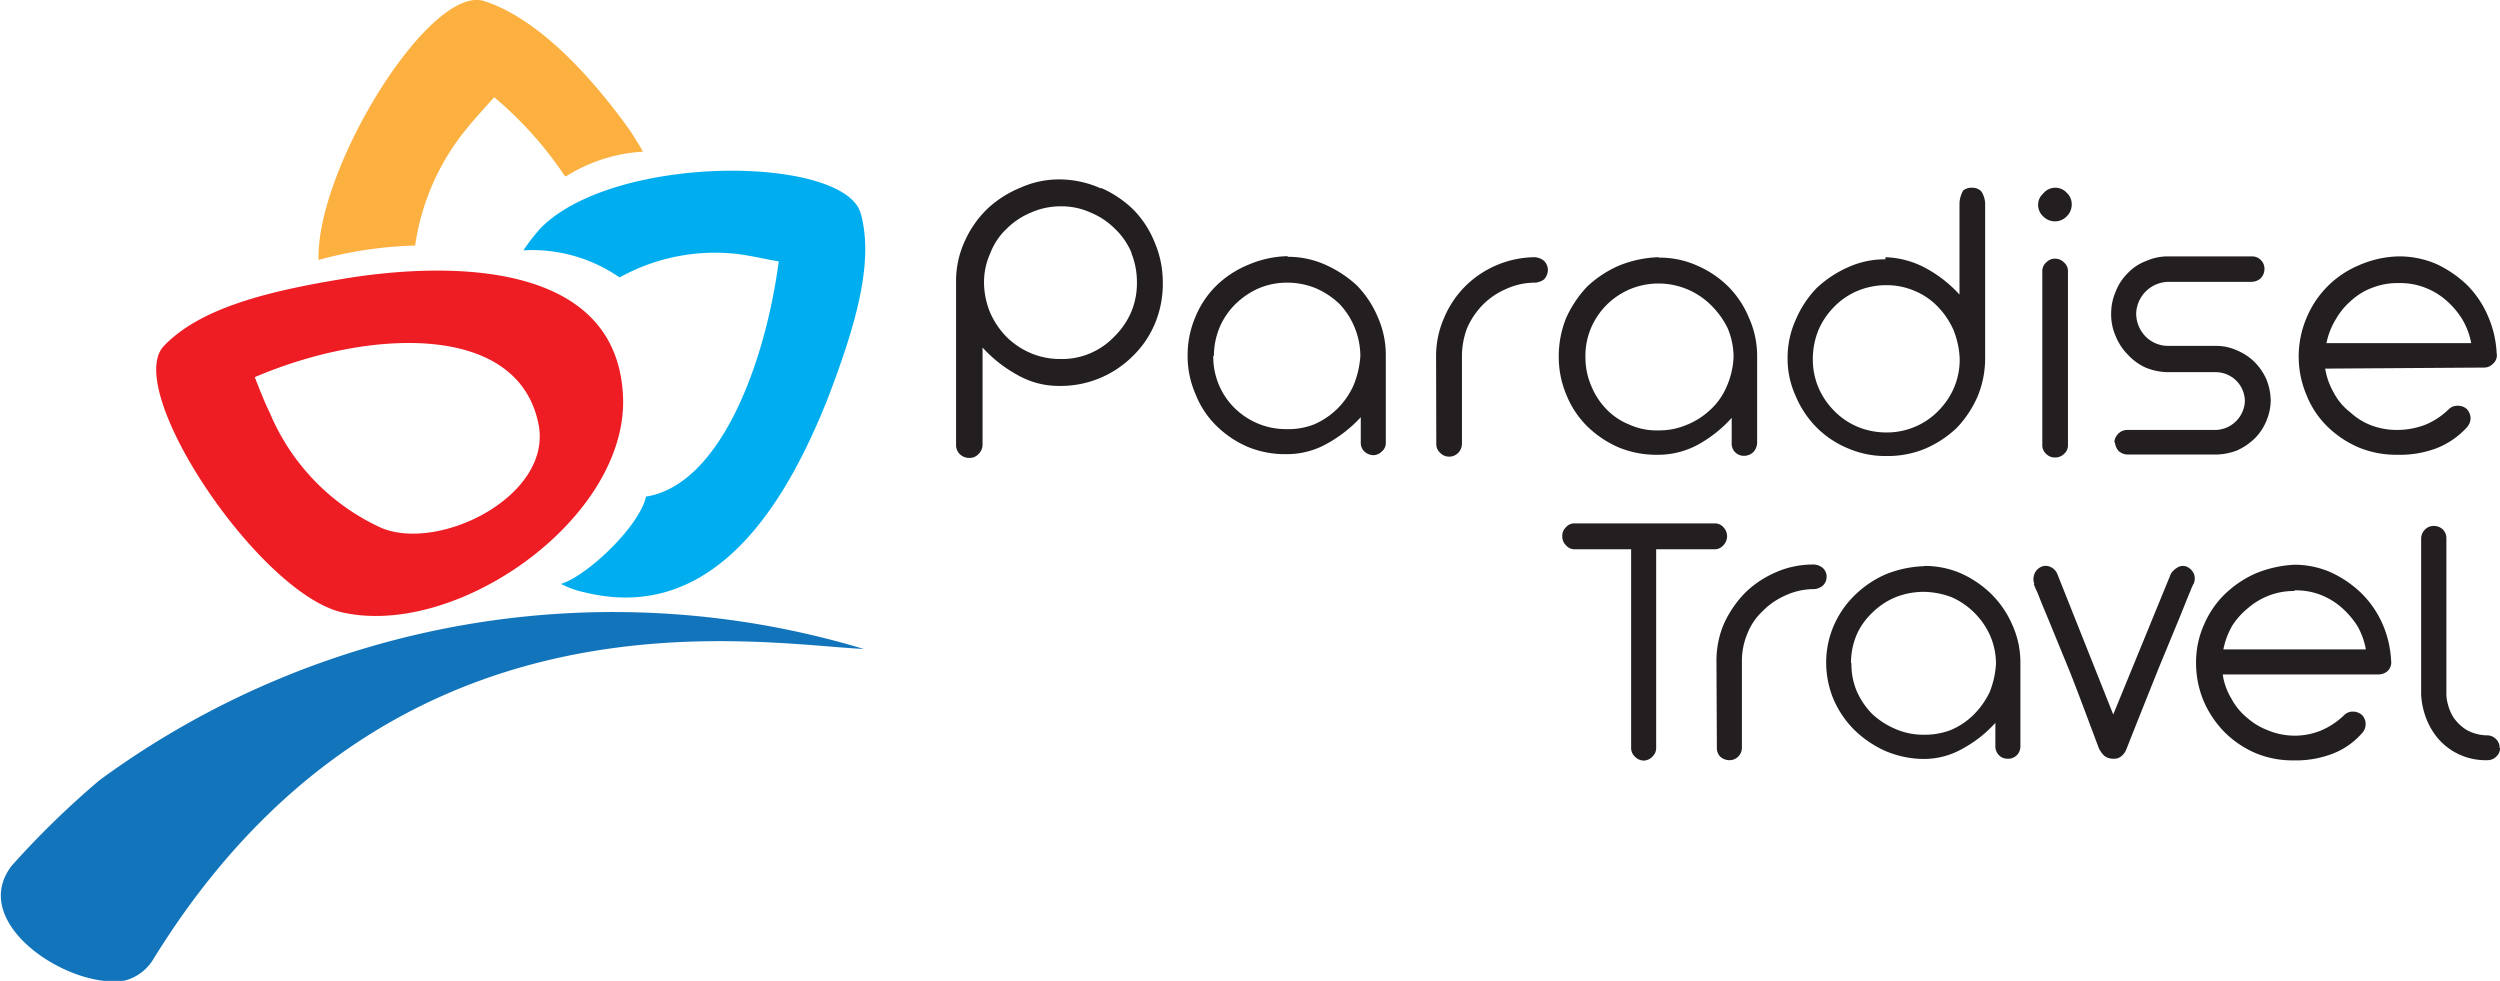
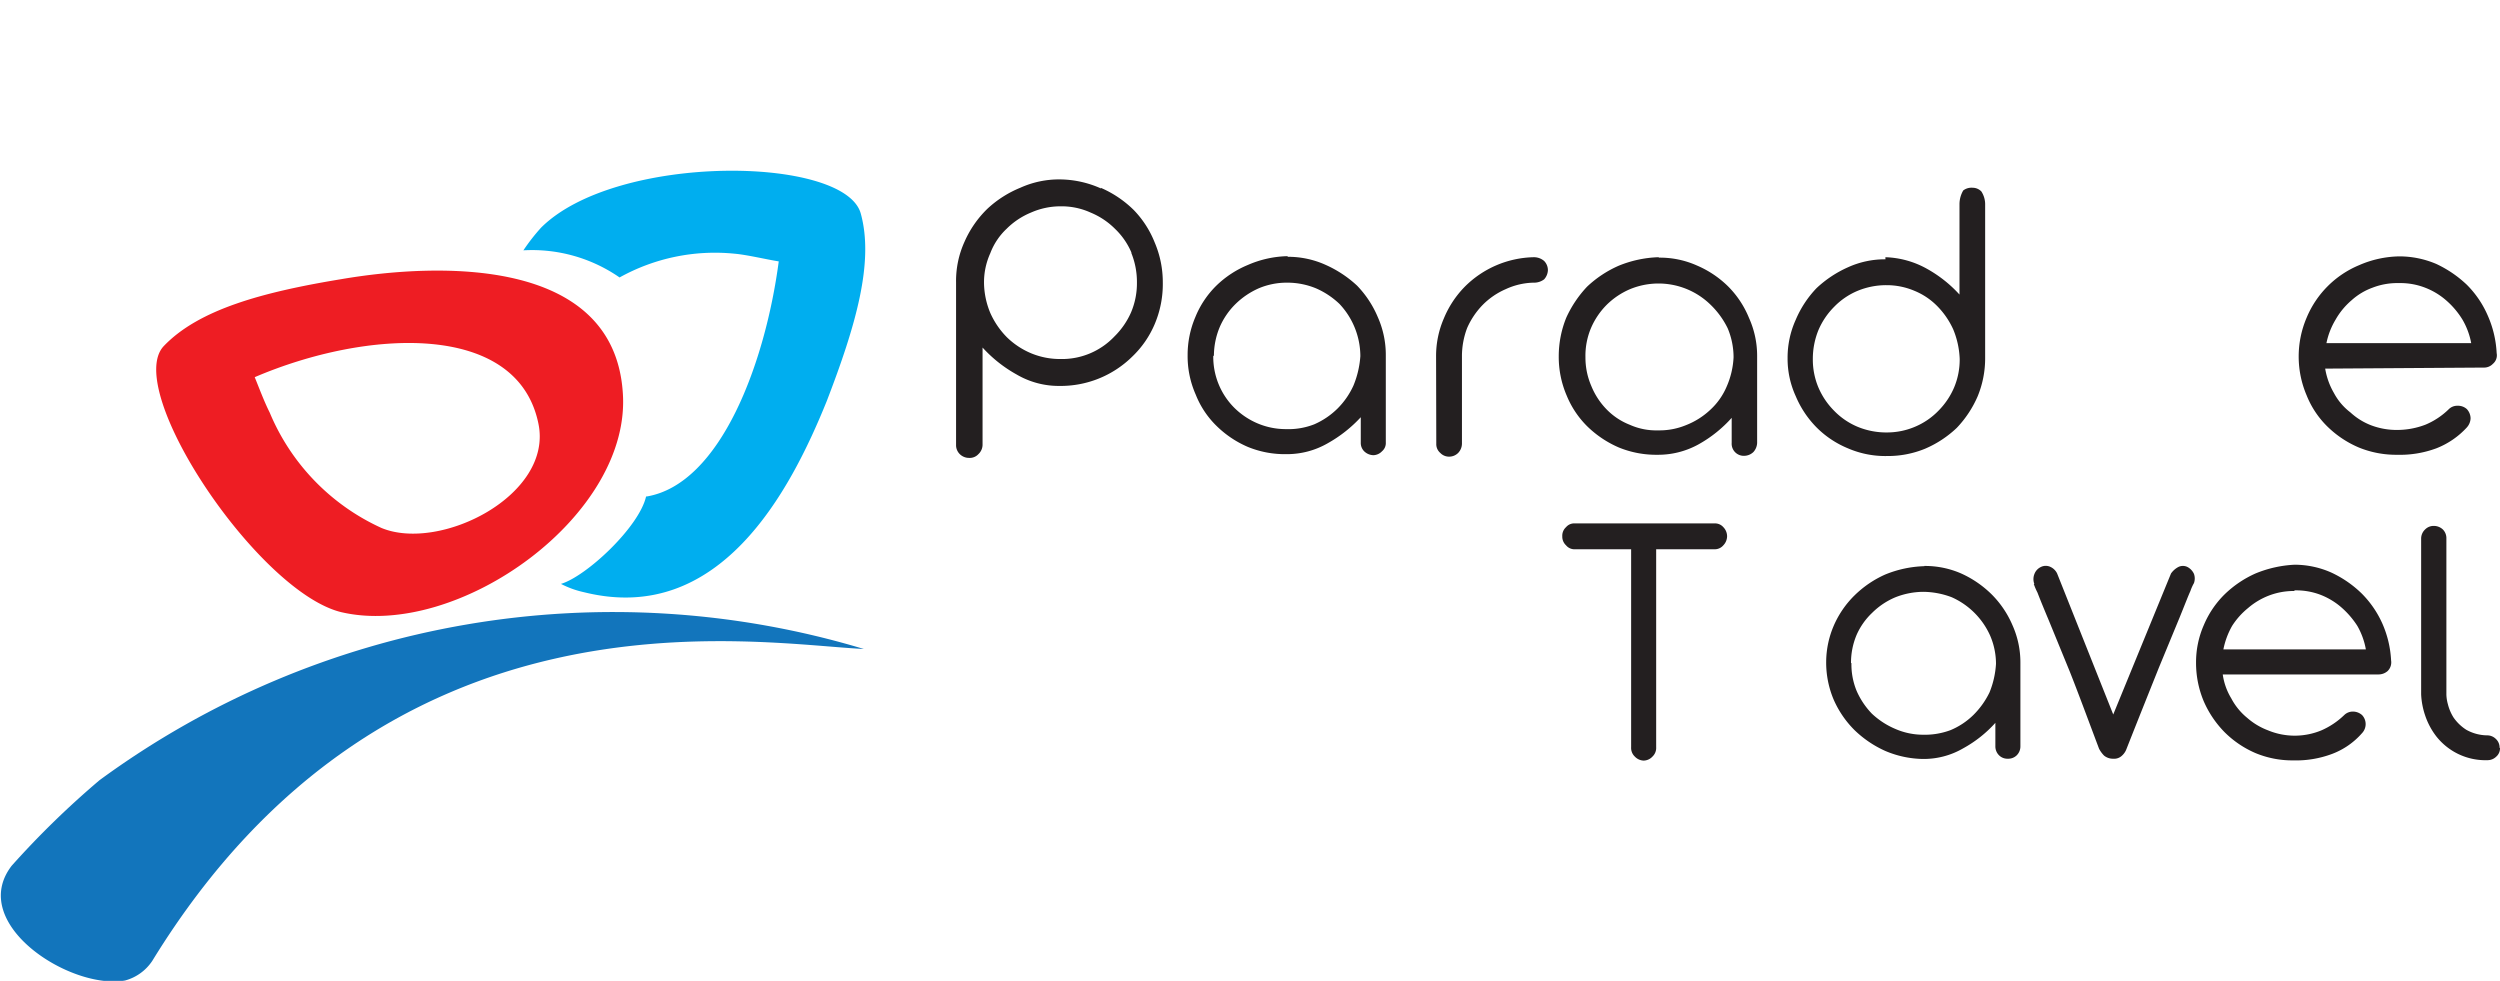
<svg xmlns="http://www.w3.org/2000/svg" viewBox="0 0 119.84 47.02">
  <defs>
    <style>.cls-1{fill:#fbb040;}.cls-2{fill:#231f20;}.cls-3{fill:#1275bc;}.cls-4{fill:#ee1d23;}.cls-5{fill:#00aeef;}</style>
  </defs>
  <title>Asset 2</title>
  <g id="Layer_2" data-name="Layer 2">
    <g id="master-artboard">
-       <path class="cls-1" d="M27.07,8.43a17.8,17.8,0,0,0-3.38-3.77c-.39.44-.81.89-1.19,1.35a11.39,11.39,0,0,0-2.6,5.76,19.44,19.44,0,0,0-4.63.69C15.15,8.06,20.62-.77,23.21.05c2.31.75,4.75,3.08,7,6.22.12.19.48.75.61,1a7.74,7.74,0,0,0-3.7,1.19Z" />
      <path class="cls-2" d="M61.74,12.31a4.36,4.36,0,0,1,1.79.38,5.48,5.48,0,0,1,1.52,1,4.9,4.9,0,0,1,1,1.52,4.46,4.46,0,0,1,.38,1.84v4.16a.51.51,0,0,1-.18.42.59.59,0,0,1-.42.19.66.66,0,0,1-.44-.19.57.57,0,0,1-.16-.42V20a6.42,6.42,0,0,1-1.57,1.24,3.91,3.91,0,0,1-2,.53,4.66,4.66,0,0,1-1.85-.35,4.88,4.88,0,0,1-1.49-1,4.3,4.3,0,0,1-1-1.5,4.55,4.55,0,0,1-.39-1.9,4.62,4.62,0,0,1,.37-1.82,4.48,4.48,0,0,1,1-1.5,4.78,4.78,0,0,1,1.52-1,5,5,0,0,1,1.89-.42m-3.55,4.76a3.45,3.45,0,0,0,1,2.5,3.56,3.56,0,0,0,1.11.75,3.46,3.46,0,0,0,1.37.28A3.39,3.39,0,0,0,63,20.34a3.68,3.68,0,0,0,1.11-.75,3.73,3.73,0,0,0,.77-1.11,4.48,4.48,0,0,0,.33-1.41,3.67,3.67,0,0,0-1-2.5,3.84,3.84,0,0,0-1.13-.75,3.6,3.6,0,0,0-1.37-.27,3.45,3.45,0,0,0-1.37.27,3.74,3.74,0,0,0-1.11.75,3.49,3.49,0,0,0-.77,1.13,3.6,3.6,0,0,0-.27,1.37Z" />
      <path class="cls-2" d="M68.84,17.07a4.53,4.53,0,0,1,.37-1.8,4.76,4.76,0,0,1,1-1.52,4.81,4.81,0,0,1,3.3-1.42.75.75,0,0,1,.51.18.63.63,0,0,1,.18.44.69.69,0,0,1-.18.44.8.8,0,0,1-.51.16,3.33,3.33,0,0,0-1.33.31,3.52,3.52,0,0,0-1.1.75,3.74,3.74,0,0,0-.75,1.11,3.81,3.81,0,0,0-.25,1.35v4.2a.65.65,0,0,1-.18.44.61.61,0,0,1-.44.18.58.58,0,0,1-.42-.18.55.55,0,0,1-.19-.44Z" />
-       <path class="cls-2" d="M79.54,12.35a4.36,4.36,0,0,1,1.81.38,4.82,4.82,0,0,1,1.49,1,4.58,4.58,0,0,1,1,1.51,4.42,4.42,0,0,1,.39,1.85v4.14a.69.69,0,0,1-.18.44.65.65,0,0,1-.44.18.58.58,0,0,1-.6-.62v-1.2a6.13,6.13,0,0,1-1.57,1.26,4,4,0,0,1-2,.51,4.71,4.71,0,0,1-1.84-.35,5,5,0,0,1-1.5-1,4.44,4.44,0,0,1-1-1.49,4.68,4.68,0,0,1-.38-1.88,4.92,4.92,0,0,1,.36-1.85,5.44,5.44,0,0,1,1-1.49,5.32,5.32,0,0,1,1.51-1,5.47,5.47,0,0,1,1.9-.41M76,17.13a3.43,3.43,0,0,0,.28,1.37A3.49,3.49,0,0,0,77,19.61a3.16,3.16,0,0,0,1.12.75,3.09,3.09,0,0,0,1.36.27,3.33,3.33,0,0,0,1.34-.25A3.63,3.63,0,0,0,82,19.63a3.21,3.21,0,0,0,.77-1.1,3.94,3.94,0,0,0,.33-1.4,3.59,3.59,0,0,0-.28-1.39A4,4,0,0,0,82,14.61a3.57,3.57,0,0,0-3.86-.75,3.61,3.61,0,0,0-1.12.75,3.57,3.57,0,0,0-.76,1.13A3.42,3.42,0,0,0,76,17.13Z" />
+       <path class="cls-2" d="M79.54,12.35a4.36,4.36,0,0,1,1.81.38,4.82,4.82,0,0,1,1.49,1,4.58,4.58,0,0,1,1,1.51,4.42,4.42,0,0,1,.39,1.85v4.14a.69.69,0,0,1-.18.44.65.65,0,0,1-.44.18.58.58,0,0,1-.6-.62v-1.2a6.13,6.13,0,0,1-1.57,1.26,4,4,0,0,1-2,.51,4.71,4.71,0,0,1-1.84-.35,5,5,0,0,1-1.5-1,4.44,4.44,0,0,1-1-1.49,4.68,4.68,0,0,1-.38-1.88,4.92,4.92,0,0,1,.36-1.85,5.44,5.44,0,0,1,1-1.49,5.32,5.32,0,0,1,1.51-1,5.47,5.47,0,0,1,1.9-.41M76,17.13a3.43,3.43,0,0,0,.28,1.37A3.49,3.49,0,0,0,77,19.61a3.16,3.16,0,0,0,1.12.75,3.09,3.09,0,0,0,1.36.27,3.33,3.33,0,0,0,1.34-.25A3.63,3.63,0,0,0,82,19.63a3.21,3.21,0,0,0,.77-1.1,3.94,3.94,0,0,0,.33-1.4,3.59,3.59,0,0,0-.28-1.39A4,4,0,0,0,82,14.61a3.57,3.57,0,0,0-3.86-.75,3.61,3.61,0,0,0-1.12.75,3.57,3.57,0,0,0-.76,1.13A3.42,3.42,0,0,0,76,17.13" />
      <path class="cls-2" d="M90.38,12.33a4.34,4.34,0,0,1,2,.56,6.14,6.14,0,0,1,1.55,1.23V9.77a1.31,1.31,0,0,1,.18-.64A.65.65,0,0,1,94.56,9a.58.58,0,0,1,.42.18,1.13,1.13,0,0,1,.18.64v7.34A4.77,4.77,0,0,1,94.8,19a5.15,5.15,0,0,1-1,1.51,5.12,5.12,0,0,1-1.52,1,4.68,4.68,0,0,1-1.82.35,4.51,4.51,0,0,1-1.88-.37,4.59,4.59,0,0,1-1.5-1,4.75,4.75,0,0,1-1-1.5,4.31,4.31,0,0,1-.39-1.82,4.4,4.4,0,0,1,.39-1.84,5,5,0,0,1,1-1.52,5.42,5.42,0,0,1,1.51-1,4.27,4.27,0,0,1,1.79-.38m3.56,4.78a4.09,4.09,0,0,0-.31-1.42,3.85,3.85,0,0,0-.77-1.12,3.26,3.26,0,0,0-1.09-.73,3.4,3.4,0,0,0-1.33-.27,3.59,3.59,0,0,0-1.39.27,3.39,3.39,0,0,0-1.13.77,3.56,3.56,0,0,0-.75,1.11,3.66,3.66,0,0,0-.27,1.39,3.45,3.45,0,0,0,.27,1.37,3.56,3.56,0,0,0,.75,1.11,3.39,3.39,0,0,0,1.13.77,3.59,3.59,0,0,0,1.39.27,3.43,3.43,0,0,0,1.35-.27,3.39,3.39,0,0,0,1.13-.77,3.56,3.56,0,0,0,.75-1.11,3.45,3.45,0,0,0,.27-1.37Z" />
-       <path class="cls-2" d="M97.7,9.84a.71.71,0,0,1,.24-.56A.74.74,0,0,1,98.5,9a.73.73,0,0,1,.57.24.74.74,0,0,1,.24.56.78.78,0,0,1-.24.57.76.76,0,0,1-.57.24.77.77,0,0,1-.56-.24.74.74,0,0,1-.24-.57M97.9,13a.54.54,0,0,1,.19-.42.56.56,0,0,1,.41-.18.59.59,0,0,1,.44.18.54.54,0,0,1,.19.42v8.33a.54.54,0,0,1-.19.43.59.59,0,0,1-.44.17.55.55,0,0,1-.41-.17.54.54,0,0,1-.19-.43Z" />
-       <path class="cls-2" d="M101.35,21.23a.65.65,0,0,1,.18-.43.61.61,0,0,1,.44-.19h4.24a1.44,1.44,0,0,0,1.4-1.38,1.4,1.4,0,0,0-1.4-1.39h-2.3a2.91,2.91,0,0,1-1.06-.22A2.64,2.64,0,0,1,102,17a2.7,2.7,0,0,1-.58-.88,2.58,2.58,0,0,1-.22-1.08,2.66,2.66,0,0,1,.22-1.07,2.5,2.5,0,0,1,.58-.88,2.33,2.33,0,0,1,.88-.58,2.55,2.55,0,0,1,1.06-.22h4a.58.58,0,0,1,.44.18.59.59,0,0,1,.17.42.66.66,0,0,1-.17.44.67.67,0,0,1-.44.18h-4a1.57,1.57,0,0,0-1.54,1.53,1.59,1.59,0,0,0,.46,1.1,1.52,1.52,0,0,0,1.08.44h2.3a2.4,2.4,0,0,1,1,.22,2.63,2.63,0,0,1,.84.56,2.72,2.72,0,0,1,.56.82,2.83,2.83,0,0,1,.21,1,2.63,2.63,0,0,1-.21,1,2.58,2.58,0,0,1-.56.84,3,3,0,0,1-.84.57,2.94,2.94,0,0,1-1,.2H102a.67.67,0,0,1-.44-.17.72.72,0,0,1-.18-.44Z" />
      <path class="cls-2" d="M111.46,17.67a3.42,3.42,0,0,0,.42,1.17,2.84,2.84,0,0,0,.79.93,3.09,3.09,0,0,0,1,.62,3.45,3.45,0,0,0,1.24.22,3.81,3.81,0,0,0,1.35-.25,3.54,3.54,0,0,0,1.13-.75.58.58,0,0,1,.42-.16.63.63,0,0,1,.44.16.67.67,0,0,1,.18.44.69.69,0,0,1-.18.44,3.92,3.92,0,0,1-1.46,1,5,5,0,0,1-1.88.31,4.71,4.71,0,0,1-1.84-.35,4.87,4.87,0,0,1-1.5-1,4.34,4.34,0,0,1-1-1.5,4.74,4.74,0,0,1,0-3.72,4.67,4.67,0,0,1,2.52-2.52,5,5,0,0,1,1.9-.42,4.51,4.51,0,0,1,1.79.36,5.5,5.5,0,0,1,1.47,1,4.76,4.76,0,0,1,1,1.47,5.05,5.05,0,0,1,.43,1.81.53.53,0,0,1-.18.51.58.58,0,0,1-.44.18Zm3.49-4.1a3.27,3.27,0,0,0-1.22.22,3.05,3.05,0,0,0-1,.6,3.45,3.45,0,0,0-.77.93,3.55,3.55,0,0,0-.44,1.13h6.94a3.5,3.5,0,0,0-.42-1.13,3.94,3.94,0,0,0-.79-.93,3.37,3.37,0,0,0-1-.6,3.27,3.27,0,0,0-1.22-.22Z" />
      <path class="cls-2" d="M74.89,25.71a.55.55,0,0,1,.18-.44.51.51,0,0,1,.42-.18h6.7a.53.53,0,0,1,.42.18.63.63,0,0,1,.18.44.64.64,0,0,1-.18.43.54.54,0,0,1-.42.19h-2.8v9.49a.57.57,0,0,1-.18.45.59.59,0,0,1-.42.19.61.61,0,0,1-.42-.19.57.57,0,0,1-.18-.45V26.33h-2.7a.52.52,0,0,1-.42-.19.56.56,0,0,1-.18-.43Z" />
-       <path class="cls-2" d="M82.28,31.71a4.5,4.5,0,0,1,.35-1.79,5.23,5.23,0,0,1,1-1.48,4.83,4.83,0,0,1,1.48-1,4.43,4.43,0,0,1,1.77-.38.72.72,0,0,1,.49.16.55.55,0,0,1,.19.44.57.57,0,0,1-.19.42.72.72,0,0,1-.49.16,3.31,3.31,0,0,0-1.31.31,3.48,3.48,0,0,0-1.08.75,2.91,2.91,0,0,0-.73,1.08,3.36,3.36,0,0,0-.26,1.33v4.14a.6.6,0,0,1-.18.42.57.57,0,0,1-.42.17.67.67,0,0,1-.44-.17.58.58,0,0,1-.16-.42Z" />
      <path class="cls-2" d="M92.24,27.13a4.31,4.31,0,0,1,1.77.36,5,5,0,0,1,1.46,1,4.69,4.69,0,0,1,1,1.48,4.37,4.37,0,0,1,.38,1.8v4a.6.6,0,0,1-.18.44.58.58,0,0,1-.42.16.57.57,0,0,1-.42-.16.6.6,0,0,1-.18-.44V34.65a5.85,5.85,0,0,1-1.54,1.22,3.76,3.76,0,0,1-2,.51A4.78,4.78,0,0,1,90.38,36a5.12,5.12,0,0,1-1.48-1,4.73,4.73,0,0,1-1-1.46,4.56,4.56,0,0,1-.36-1.83A4.44,4.44,0,0,1,87.9,30a4.6,4.6,0,0,1,1-1.46,5,5,0,0,1,1.47-1,5.35,5.35,0,0,1,1.88-.4m-3.5,4.65A3.34,3.34,0,0,0,89,33.12a3.72,3.72,0,0,0,.73,1.09,3.8,3.8,0,0,0,1.12.73,3.34,3.34,0,0,0,1.33.28A3.52,3.52,0,0,0,93.5,35a3.47,3.47,0,0,0,1.1-.73,3.94,3.94,0,0,0,.77-1.08,4.29,4.29,0,0,0,.31-1.37,3.43,3.43,0,0,0-.28-1.35,3.64,3.64,0,0,0-1.84-1.84,3.92,3.92,0,0,0-1.37-.26,3.7,3.7,0,0,0-1.33.26,3.5,3.5,0,0,0-1.12.75A3.26,3.26,0,0,0,89,30.43a3.43,3.43,0,0,0-.27,1.35Z" />
      <path class="cls-2" d="M97.52,28a.66.66,0,0,1,0-.48.61.61,0,0,1,.31-.34.52.52,0,0,1,.47,0,.66.66,0,0,1,.31.31l2.69,6.76,2.77-6.76a1,1,0,0,1,.35-.31.49.49,0,0,1,.44,0,.71.71,0,0,1,.31.33.66.66,0,0,1,0,.44,2.23,2.23,0,0,0-.17.38c-.11.24-.27.66-.51,1.25l-1,2.42c-.4,1-.93,2.32-1.55,3.89a.81.81,0,0,1-.24.35.54.54,0,0,1-.4.13.67.67,0,0,1-.44-.15,1.38,1.38,0,0,1-.24-.33c-.55-1.46-1-2.68-1.4-3.69l-1-2.44c-.26-.62-.44-1.06-.55-1.35a3.16,3.16,0,0,1-.18-.42Z" />
      <path class="cls-2" d="M106.55,32.33a3,3,0,0,0,.41,1.15,3,3,0,0,0,.76.93,3.25,3.25,0,0,0,1,.6,3.34,3.34,0,0,0,2.56,0,3.72,3.72,0,0,0,1.09-.73.59.59,0,0,1,.42-.17.66.66,0,0,1,.44.17.63.63,0,0,1,0,.86,3.59,3.59,0,0,1-1.44,1,4.91,4.91,0,0,1-1.86.31,4.6,4.6,0,0,1-1.81-.35,4.77,4.77,0,0,1-1.48-1,4.89,4.89,0,0,1-1-1.48,4.74,4.74,0,0,1-.37-1.85,4.42,4.42,0,0,1,.37-1.8,4.55,4.55,0,0,1,1-1.48,5.11,5.11,0,0,1,1.48-1,5.6,5.6,0,0,1,1.88-.42,4.35,4.35,0,0,1,1.74.37,5.26,5.26,0,0,1,1.46,1,4.81,4.81,0,0,1,1,1.45,5,5,0,0,1,.42,1.77.58.58,0,0,1-.17.51.66.66,0,0,1-.43.16Zm3.42-4a3.33,3.33,0,0,0-1.21.22,3.39,3.39,0,0,0-1,.6A3.58,3.58,0,0,0,107,30a3.75,3.75,0,0,0-.42,1.13h6.83A3.5,3.5,0,0,0,113,30a4.15,4.15,0,0,0-.77-.89,3.39,3.39,0,0,0-1-.6A3.27,3.27,0,0,0,110,28.3Z" />
      <path class="cls-2" d="M119.84,35.85a.53.53,0,0,1-.18.42.59.59,0,0,1-.42.17,3,3,0,0,1-2.46-1.15,3.43,3.43,0,0,1-.53-1,3.66,3.66,0,0,1-.19-1V25.82a.6.6,0,0,1,.19-.44.57.57,0,0,1,.42-.17.63.63,0,0,1,.43.17.59.59,0,0,1,.17.44V33.3a1.9,1.9,0,0,0,.07.45,2.19,2.19,0,0,0,.27.64,2.15,2.15,0,0,0,.61.59,2.09,2.09,0,0,0,1,.27.59.59,0,0,1,.42.17.56.56,0,0,1,.18.43Z" />
      <path class="cls-2" d="M52.76,9a5.17,5.17,0,0,1,1.59,1.07,4.75,4.75,0,0,1,1,1.55,4.85,4.85,0,0,1,.39,1.92,4.91,4.91,0,0,1-.39,2,4.66,4.66,0,0,1-1.07,1.55,4.89,4.89,0,0,1-3.49,1.41,4,4,0,0,1-2.06-.55,6.41,6.41,0,0,1-1.63-1.29v4.67a.62.62,0,0,1-.2.44.56.56,0,0,1-.44.18.63.63,0,0,1-.45-.18.6.6,0,0,1-.18-.44V13.53a4.54,4.54,0,0,1,.4-1.93A5,5,0,0,1,47.34,10,5.18,5.18,0,0,1,48.91,9a4.5,4.5,0,0,1,1.88-.4,4.9,4.9,0,0,1,2,.44m1.46,3.1a3.43,3.43,0,0,0-.8-1.17,3.58,3.58,0,0,0-1.17-.78,3.35,3.35,0,0,0-1.42-.3,3.51,3.51,0,0,0-1.44.3,3.58,3.58,0,0,0-1.17.78,3.13,3.13,0,0,0-.78,1.17,3.38,3.38,0,0,0-.3,1.44A3.86,3.86,0,0,0,47.47,15a3.91,3.91,0,0,0,.8,1.17,3.72,3.72,0,0,0,1.17.77,3.62,3.62,0,0,0,1.39.27,3.46,3.46,0,0,0,2.59-1.08,3.71,3.71,0,0,0,.8-1.16,3.58,3.58,0,0,0,.28-1.43,3.7,3.7,0,0,0-.28-1.44Z" />
      <path class="cls-3" d="M4.77,37.4a41.64,41.64,0,0,1,36.64-6.29C36,30.84,18.6,27.65,7.3,46.06A2.28,2.28,0,0,1,6,47c-2.63.47-7.57-2.73-5.44-5.5A42.45,42.45,0,0,1,4.77,37.4Z" />
      <path class="cls-4" d="M7.85,16.59c1.68-1.76,4.75-2.59,8.52-3.21,4.7-.8,13-1.05,13.48,5.38.49,5.93-7.9,11.91-13.51,10.58-4-1-10.45-10.67-8.49-12.75m5.08,3.19a10.53,10.53,0,0,0,5.36,5.53c2.81,1.16,8.23-1.57,7.52-5-1-4.91-8.21-4.54-13.6-2.23C12.45,18.67,12.66,19.24,12.93,19.78Z" />
      <path class="cls-5" d="M31,23.8c3.55-.6,5.69-6.42,6.33-11.27-.58-.09-1.53-.32-2.13-.37A9.41,9.41,0,0,0,29.7,13.3,7.36,7.36,0,0,0,25.09,12a9.32,9.32,0,0,1,.85-1.09c3.6-3.58,14.54-3.45,15.32-.68.65,2.34-.24,5.39-1.63,9C37.87,23.58,34.49,30,28,28.39a4.47,4.47,0,0,1-1.11-.4c1.23-.37,3.75-2.73,4.08-4.19Z" />
    </g>
  </g>
</svg>